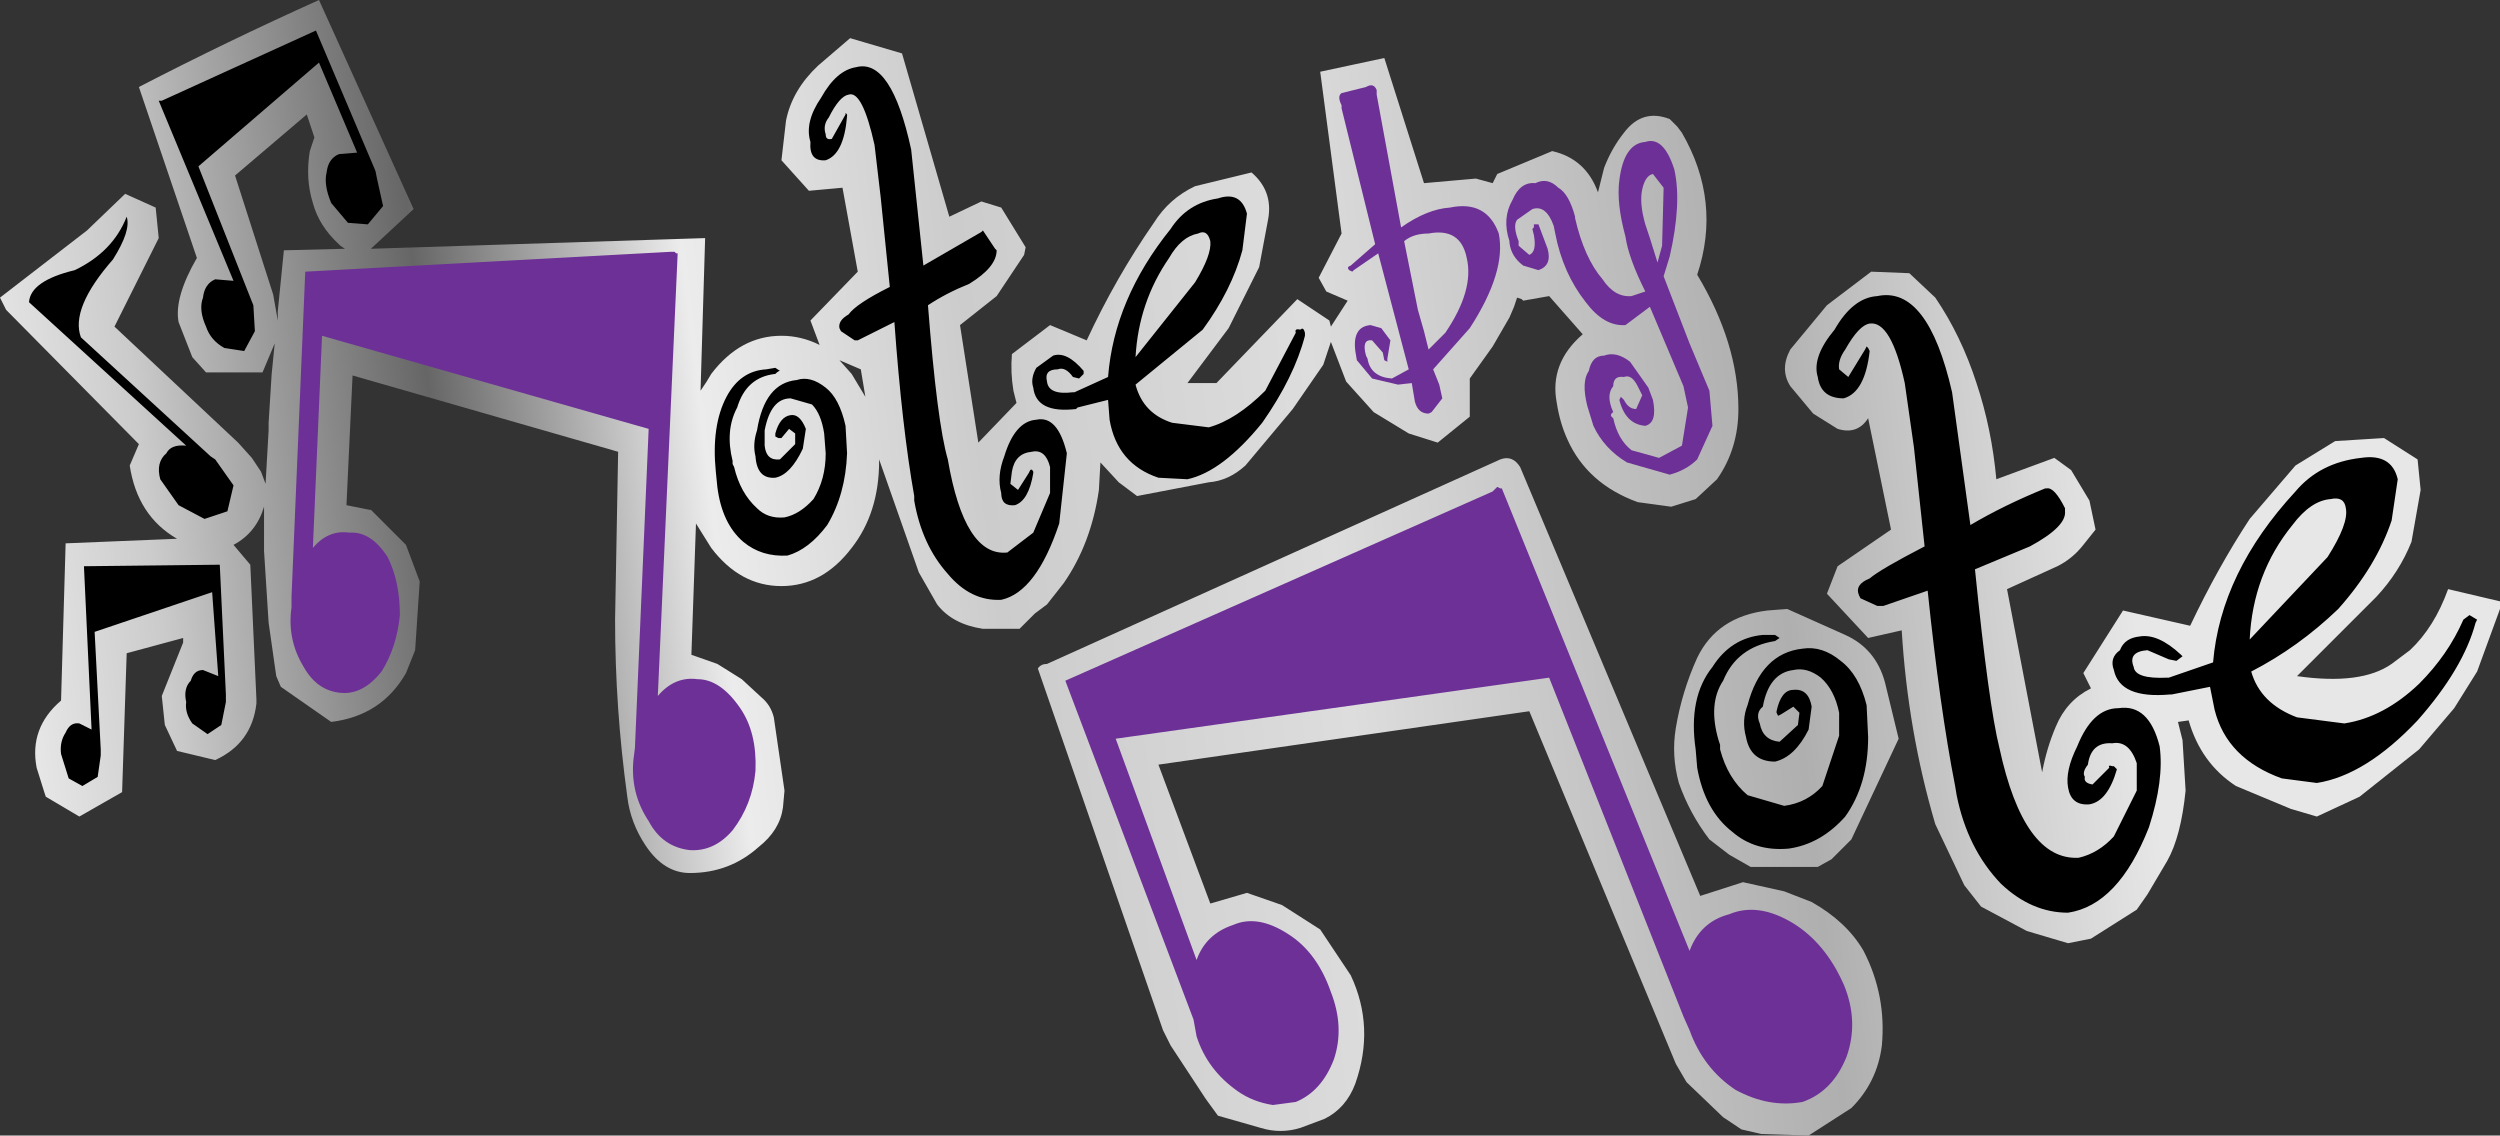
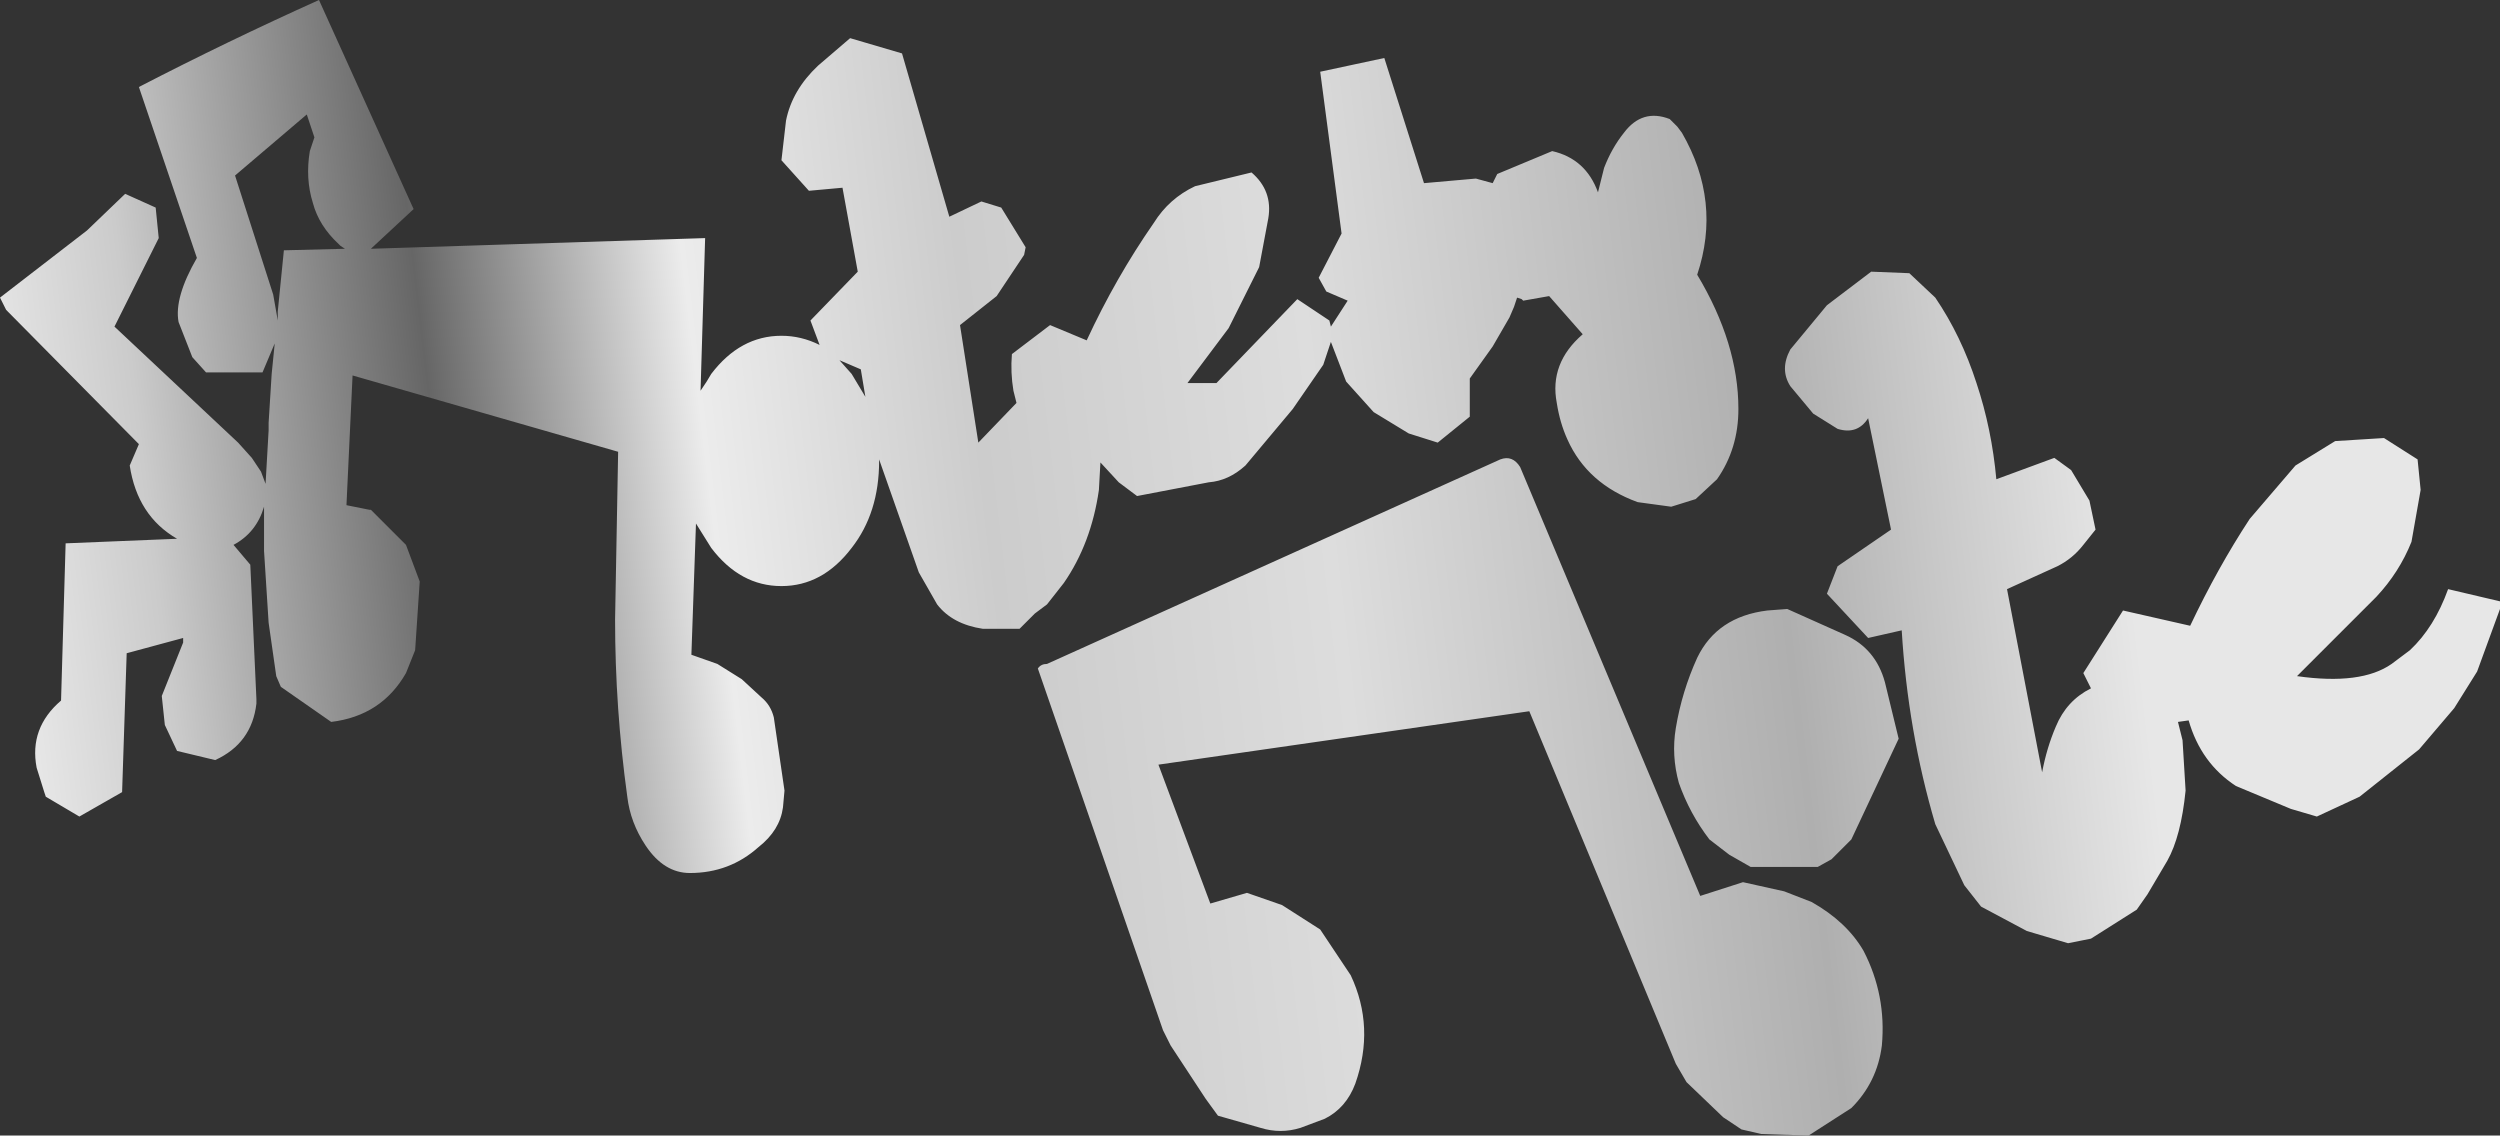
<svg xmlns="http://www.w3.org/2000/svg" height="37.2px" width="81.9px">
  <rect width="100%" height="100%" fill="#333333" stroke="none" />
  <g transform="matrix(1.0, 0.0, 0.0, 1.0, 0.95, 1.0)">
    <path d="M52.25 3.35 Q52.85 2.55 53.75 2.9 L54.0 3.15 54.15 3.35 Q55.45 5.6 54.65 8.0 56.0 10.25 56.0 12.4 56.0 13.7 55.3 14.7 L54.6 15.35 53.8 15.6 52.7 15.45 Q51.05 14.85 50.4 13.4 50.15 12.85 50.05 12.2 49.8 10.9 50.9 9.95 L49.8 8.7 48.95 8.85 48.9 8.8 48.75 8.75 48.65 9.05 48.5 9.4 47.95 10.35 47.2 11.4 47.2 12.65 46.15 13.5 45.2 13.2 44.05 12.5 43.15 11.5 42.65 10.2 42.4 10.95 41.4 12.4 39.85 14.25 Q39.3 14.75 38.65 14.8 L36.3 15.25 35.7 14.8 35.1 14.15 35.05 15.05 Q34.8 16.8 33.9 18.1 L33.35 18.8 32.95 19.1 32.45 19.6 31.25 19.6 Q30.25 19.45 29.75 18.8 L29.15 17.75 27.85 14.05 27.85 14.1 Q27.85 15.8 26.95 16.95 26.0 18.2 24.65 18.2 23.3 18.2 22.35 16.95 L22.1 16.55 21.85 16.15 21.7 20.45 22.55 20.75 23.35 21.25 24.0 21.85 Q24.3 22.1 24.4 22.5 L24.75 24.9 24.7 25.45 Q24.6 26.2 23.9 26.75 22.95 27.6 21.65 27.6 20.8 27.6 20.2 26.7 19.7 25.95 19.6 25.1 19.2 22.2 19.2 19.3 L19.3 13.8 10.6 11.3 10.4 15.55 11.15 15.7 11.2 15.7 12.35 16.85 12.8 18.05 12.65 20.3 12.35 21.05 Q11.55 22.45 9.9 22.65 L8.25 21.5 8.1 21.15 7.85 19.4 7.7 17.05 7.7 15.6 Q7.45 16.45 6.7 16.85 L7.25 17.5 7.45 21.9 7.45 22.05 Q7.3 23.35 6.1 23.9 L4.85 23.6 4.45 22.75 4.35 21.8 5.05 20.05 5.05 19.9 3.2 20.4 3.05 24.95 1.65 25.75 0.55 25.1 0.5 24.95 0.25 24.15 Q0.0 22.85 1.05 21.95 L1.2 16.8 4.85 16.65 Q3.55 15.9 3.3 14.25 L3.6 13.55 -0.75 9.15 -0.95 8.75 1.9 6.55 3.15 5.35 4.15 5.8 4.25 6.8 2.8 9.7 6.85 13.5 7.3 14.0 7.6 14.45 7.75 14.85 7.85 13.1 7.85 12.85 7.95 11.25 8.05 10.25 7.65 11.2 5.8 11.2 5.35 10.7 4.9 9.55 Q4.75 8.75 5.5 7.45 L3.6 1.85 Q6.5 0.35 9.5 -1.0 L12.6 5.85 11.2 7.15 22.15 6.8 22.0 11.8 22.2 11.5 22.35 11.25 Q23.3 10.0 24.65 10.0 25.3 10.0 25.9 10.3 L25.6 9.5 27.15 7.9 26.65 5.15 25.55 5.25 24.65 4.25 24.8 2.95 Q25.0 1.95 25.85 1.15 L26.9 0.25 28.6 0.75 30.15 6.1 31.2 5.6 31.85 5.8 32.65 7.1 32.6 7.35 31.7 8.7 30.5 9.65 31.1 13.5 32.35 12.2 32.25 11.8 Q32.15 11.2 32.2 10.6 L33.45 9.65 34.65 10.15 Q35.6 8.1 36.85 6.3 37.35 5.5 38.2 5.1 L40.05 4.65 Q40.75 5.25 40.6 6.15 L40.3 7.75 39.3 9.75 37.95 11.55 38.9 11.55 41.55 8.8 42.6 9.5 42.65 9.7 43.2 8.85 42.5 8.55 42.25 8.1 43.0 6.65 42.3 1.35 44.4 0.9 45.7 5.0 47.4 4.85 47.95 5.0 48.1 4.7 49.9 3.95 Q51.0 4.2 51.4 5.3 L51.6 4.5 Q51.85 3.85 52.25 3.35 M60.8 21.35 L61.25 23.2 59.7 26.5 59.05 27.15 58.6 27.4 58.0 27.4 56.4 27.4 55.7 27.0 55.05 26.5 Q54.4 25.65 54.05 24.65 53.8 23.75 53.95 22.85 54.15 21.65 54.65 20.55 55.3 19.2 56.95 19.0 L57.6 18.95 59.5 19.8 Q60.5 20.25 60.8 21.35 M61.6 7.95 L62.45 8.75 Q63.3 10.0 63.8 11.55 64.3 13.05 64.45 14.7 L66.35 14.0 66.9 14.4 67.5 15.4 67.7 16.35 67.3 16.85 Q66.95 17.3 66.45 17.55 L64.8 18.3 65.95 24.3 Q66.1 23.5 66.4 22.8 66.75 21.95 67.55 21.55 L67.3 21.05 68.6 19.0 70.8 19.5 Q71.7 17.6 72.75 16.0 L74.25 14.25 75.55 13.45 77.15 13.35 78.25 14.05 78.35 15.05 78.05 16.75 Q77.65 17.75 76.9 18.55 L74.3 21.15 Q76.4 21.45 77.4 20.75 L78.0 20.3 Q78.8 19.55 79.25 18.3 L80.95 18.7 80.95 18.95 80.2 21.0 79.45 22.2 78.3 23.55 76.35 25.1 74.95 25.75 74.1 25.5 72.3 24.75 Q71.15 24.0 70.75 22.6 L70.4 22.65 70.55 23.25 70.65 24.9 Q70.5 26.4 70.05 27.2 L69.4 28.3 69.05 28.8 67.55 29.75 66.8 29.9 65.45 29.5 63.95 28.7 63.4 28.0 62.45 26.0 Q61.55 22.95 61.35 19.65 L60.25 19.9 58.9 18.45 59.25 17.55 61.0 16.35 60.25 12.7 Q59.9 13.25 59.25 13.05 L58.45 12.55 57.7 11.65 Q57.35 11.1 57.7 10.45 L58.9 9.0 60.35 7.9 61.6 7.95 M48.2 14.05 Q48.6 13.9 48.85 14.3 L54.75 28.35 56.15 27.9 57.5 28.2 58.4 28.55 Q59.55 29.2 60.1 30.15 60.85 31.6 60.7 33.25 60.55 34.45 59.7 35.3 L58.3 36.2 56.75 36.15 56.1 36.0 55.5 35.6 54.3 34.45 53.95 33.85 49.15 22.3 37.0 24.05 38.7 28.6 39.9 28.25 41.05 28.65 42.3 29.45 43.3 30.95 Q44.1 32.65 43.45 34.5 43.15 35.3 42.45 35.65 L41.65 35.95 Q41.0 36.15 40.35 35.95 L38.95 35.55 38.55 35.0 37.4 33.25 37.15 32.75 33.05 20.9 Q33.15 20.75 33.35 20.75 L48.2 14.05 M10.35 7.15 L10.2 7.05 10.15 7.0 Q9.5 6.4 9.3 5.65 9.05 4.85 9.2 3.95 L9.35 3.5 9.1 2.75 6.75 4.75 8.0 8.65 8.15 9.5 8.15 9.2 8.35 7.2 10.35 7.15 M26.55 10.8 L26.95 11.25 27.4 12.0 27.25 11.1 26.55 10.8" fill="url(#gradient0)" fill-rule="evenodd" stroke="none" />
-     <path d="M66.7 15.75 Q66.75 16.25 65.55 16.9 L63.75 17.65 Q64.2 22.1 64.55 23.5 65.35 27.2 67.15 27.1 67.8 26.95 68.3 26.4 L69.05 24.9 69.05 24.0 Q68.8 23.25 68.25 23.35 67.55 23.3 67.45 24.05 67.25 24.3 67.35 24.45 67.3 24.65 67.6 24.7 L68.15 24.15 Q68.1 24.05 68.25 24.1 L68.3 24.1 68.4 24.2 Q68.1 25.25 67.5 25.35 66.9 25.4 66.8 24.8 66.7 24.25 67.1 23.45 67.6 22.2 68.45 22.2 69.45 22.05 69.8 23.45 69.95 24.55 69.45 26.1 68.45 28.65 66.8 28.9 65.6 28.9 64.6 27.95 63.5 26.8 63.15 25.05 L63.1 24.75 Q62.6 22.2 62.2 18.35 L60.75 18.85 60.55 18.85 60.0 18.6 59.95 18.5 Q59.8 18.15 60.3 17.95 60.65 17.65 62.1 16.9 L61.75 13.65 61.45 11.55 Q61.0 9.5 60.3 9.6 59.95 9.65 59.5 10.45 59.25 10.8 59.3 11.1 L59.6 11.35 60.15 10.45 60.2 10.35 60.25 10.4 60.3 10.5 Q60.15 11.85 59.45 12.05 58.7 12.05 58.6 11.35 58.4 10.7 59.15 9.8 59.75 8.75 60.55 8.7 62.2 8.35 63.0 11.85 L63.6 16.2 Q64.7 15.55 66.05 15.0 L66.1 15.0 Q66.35 14.95 66.7 15.65 L66.7 15.75 M68.95 20.85 Q69.0 21.25 70.05 21.2 L70.1 21.2 71.55 20.7 Q71.8 17.75 74.25 15.1 75.05 14.15 76.4 14.0 77.4 13.85 77.6 14.7 L77.4 16.05 Q76.9 17.55 75.65 18.95 74.35 20.2 72.8 21.0 73.1 22.05 74.3 22.5 L75.85 22.7 Q77.15 22.5 78.3 21.4 79.25 20.45 79.75 19.3 L79.95 19.15 80.2 19.3 80.15 19.4 Q79.75 20.9 78.25 22.6 76.55 24.4 74.95 24.65 L73.8 24.5 Q72.0 23.85 71.6 22.25 L71.45 21.5 70.2 21.75 70.15 21.75 Q68.5 21.9 68.3 20.95 68.15 20.55 68.5 20.3 68.65 19.9 69.15 19.85 69.75 19.75 70.5 20.45 L70.55 20.5 70.35 20.65 70.1 20.6 69.4 20.3 Q68.75 20.35 68.95 20.85 M74.15 16.2 Q72.85 17.8 72.75 19.95 L75.3 17.25 Q76.0 16.15 75.9 15.65 75.85 15.25 75.4 15.35 74.75 15.4 74.15 16.2 M41.65 9.8 Q41.75 9.7 41.8 9.9 L41.8 10.0 Q41.45 11.35 40.4 12.85 39.1 14.45 37.95 14.7 L37.0 14.65 Q35.65 14.2 35.4 12.75 L35.35 12.1 34.35 12.35 34.3 12.4 Q33.0 12.55 32.9 11.7 32.8 11.4 33.0 11.05 L33.55 10.65 Q34.0 10.5 34.55 11.15 L34.55 11.25 34.4 11.4 34.2 11.35 Q33.95 11.0 33.7 11.1 33.25 11.1 33.35 11.5 33.4 11.95 34.2 11.85 L34.25 11.85 35.35 11.35 Q35.55 8.8 37.4 6.5 37.95 5.65 38.95 5.5 39.7 5.25 39.9 6.0 L39.75 7.2 Q39.4 8.5 38.45 9.8 L36.25 11.6 Q36.5 12.55 37.45 12.85 L38.65 13.0 Q39.55 12.75 40.5 11.8 L41.5 9.9 Q41.45 9.75 41.65 9.8 M55.35 23.25 L55.4 23.4 55.4 23.55 Q55.65 24.5 56.3 25.05 L57.5 25.4 Q58.25 25.3 58.75 24.75 L59.3 23.1 59.3 22.35 Q59.15 21.6 58.7 21.2 58.25 20.85 57.8 20.95 57.0 21.05 56.8 22.15 56.55 22.35 56.7 22.7 56.8 23.25 57.35 23.3 L57.95 22.75 58.0 22.35 57.8 22.15 57.4 22.4 57.3 22.45 57.25 22.35 57.25 22.3 Q57.4 21.6 57.8 21.6 58.3 21.55 58.4 22.15 L58.3 22.9 Q57.85 23.8 57.2 23.95 56.4 23.95 56.25 23.15 56.1 22.6 56.3 22.1 56.75 20.4 58.1 20.25 58.75 20.15 59.35 20.65 59.95 21.1 60.2 22.1 L60.25 23.15 Q60.25 24.7 59.5 25.75 58.7 26.65 57.65 26.8 56.55 26.9 55.8 26.25 54.9 25.55 54.65 24.15 L54.6 23.55 Q54.35 21.85 55.15 20.85 55.75 19.9 56.8 19.8 L57.2 19.8 57.35 19.9 57.2 20.0 Q55.95 20.2 55.5 21.3 55.0 22.05 55.35 23.25 M31.25 6.55 L31.65 7.15 31.7 7.2 Q31.7 7.75 30.8 8.3 30.05 8.6 29.45 9.0 29.75 12.85 30.1 14.05 30.65 17.25 32.05 17.1 L32.9 16.45 33.45 15.15 33.45 14.3 Q33.3 13.7 32.85 13.8 32.3 13.85 32.2 14.45 L32.15 14.85 32.4 15.05 32.75 14.5 32.8 14.4 Q32.85 14.35 32.9 14.45 L32.9 14.5 Q32.75 15.4 32.3 15.55 31.85 15.6 31.85 15.15 31.7 14.6 31.95 13.95 32.3 12.8 33.0 12.75 33.7 12.6 34.0 13.85 L33.75 16.15 Q33.0 18.4 31.85 18.65 30.85 18.7 30.1 17.8 29.25 16.85 29.0 15.4 L29.0 15.25 Q28.6 13.0 28.35 9.55 L27.15 10.15 27.05 10.15 26.6 9.85 26.55 9.75 Q26.5 9.5 26.85 9.3 27.1 8.95 28.2 8.4 L27.9 5.45 27.7 3.75 Q27.3 1.95 26.85 2.1 26.55 2.15 26.2 2.85 26.0 3.1 26.1 3.4 26.1 3.6 26.3 3.55 L26.75 2.75 26.75 2.7 26.8 2.75 26.8 2.8 Q26.7 4.05 26.1 4.25 25.55 4.3 25.6 3.65 25.4 3.0 25.95 2.2 26.45 1.3 27.1 1.2 28.25 0.9 28.9 3.9 L29.3 7.7 31.2 6.6 31.25 6.55 M38.2 8.25 Q38.75 7.35 38.7 6.9 38.6 6.5 38.3 6.65 37.75 6.75 37.35 7.45 36.35 8.9 36.25 10.7 L38.2 8.25 M24.45 11.05 L24.6 11.15 Q24.55 11.15 24.45 11.25 23.5 11.35 23.2 12.35 22.8 13.1 23.05 14.1 L23.05 14.2 23.1 14.3 Q23.3 15.15 23.85 15.65 24.2 16.0 24.75 15.95 25.25 15.85 25.7 15.35 26.1 14.7 26.1 13.85 L26.05 13.2 Q25.95 12.55 25.65 12.25 L24.95 12.05 Q24.3 12.05 24.1 13.1 L24.1 13.6 Q24.15 14.1 24.6 14.05 L25.1 13.55 25.1 13.2 24.9 13.05 24.65 13.35 24.55 13.35 24.45 13.3 24.45 13.2 Q24.6 12.65 24.95 12.6 25.25 12.55 25.45 13.05 L25.35 13.7 Q24.95 14.55 24.45 14.65 23.85 14.7 23.8 13.95 23.7 13.55 23.85 13.1 24.1 11.55 25.15 11.45 25.6 11.3 26.1 11.7 26.55 12.05 26.75 12.95 L26.8 13.85 Q26.75 15.2 26.15 16.2 25.55 17.0 24.85 17.2 24.0 17.25 23.4 16.75 22.7 16.15 22.55 14.95 L22.5 14.45 Q22.35 12.95 22.85 12.0 23.3 11.15 24.15 11.1 L24.45 11.05 M11.35 4.6 L11.4 4.85 11.6 5.75 11.1 6.35 10.45 6.3 9.9 5.65 Q9.65 5.05 9.75 4.65 9.8 4.2 10.15 4.05 L10.75 4.0 9.5 1.05 5.55 4.45 7.25 8.75 7.35 9.0 7.4 9.85 7.05 10.5 6.4 10.4 Q5.95 10.15 5.8 9.7 5.55 9.15 5.7 8.75 5.75 8.3 6.1 8.15 L6.7 8.2 4.25 2.3 4.35 2.3 9.4 0.0 11.35 4.6 M1.5 7.85 Q2.75 7.25 3.2 6.1 3.35 6.55 2.75 7.5 1.35 9.1 1.7 10.05 L5.95 13.95 6.1 14.05 6.7 14.9 6.5 15.75 5.75 16.0 4.9 15.55 4.3 14.7 Q4.15 14.15 4.5 13.85 4.65 13.55 5.15 13.6 L0.0 8.9 Q0.05 8.2 1.5 7.85 M1.2 23.0 Q1.35 22.65 1.65 22.7 L2.05 22.9 1.8 17.55 6.25 17.5 6.45 21.75 6.45 22.0 6.3 22.75 5.85 23.05 5.35 22.7 Q5.1 22.35 5.15 22.0 5.05 21.55 5.3 21.3 5.4 20.95 5.7 20.95 L6.2 21.15 6.0 18.4 2.15 19.7 2.35 23.55 2.35 23.75 2.25 24.45 1.75 24.75 1.3 24.5 1.05 23.7 Q1.0 23.3 1.2 23.0" fill="#000000" fill-rule="evenodd" stroke="none" />
-     <path d="M50.65 6.15 Q50.95 7.45 51.55 8.15 51.95 8.75 52.5 8.7 L52.95 8.55 Q52.4 7.45 52.3 6.75 52.0 5.65 52.1 4.9 52.25 3.7 52.95 3.65 53.55 3.45 53.9 4.55 54.15 5.65 53.75 7.4 L53.55 8.05 54.4 10.25 55.05 11.8 55.15 12.95 54.65 14.05 Q54.3 14.4 53.75 14.55 L52.35 14.15 Q51.6 13.7 51.25 12.95 L51.05 12.3 Q50.85 11.5 51.1 11.15 51.2 10.65 51.6 10.65 52.0 10.5 52.45 10.85 L53.05 11.7 53.2 12.1 Q53.35 12.85 52.95 12.95 52.3 12.9 52.1 12.1 L52.15 12.0 52.25 12.1 Q52.4 12.4 52.65 12.4 L52.85 11.95 52.7 11.65 Q52.5 11.25 52.25 11.35 51.9 11.3 51.9 11.65 51.65 11.95 51.9 12.5 51.75 12.6 51.9 12.7 52.05 13.4 52.5 13.75 L53.4 14.0 54.15 13.6 54.35 12.35 54.2 11.65 53.1 9.05 52.3 9.65 Q51.6 9.7 51.0 8.9 50.25 7.95 50.0 6.65 L49.95 6.4 Q49.7 5.7 49.25 5.85 L48.75 6.2 Q48.6 6.4 48.8 6.9 L48.8 7.05 49.15 7.35 Q49.4 7.25 49.3 6.7 L49.25 6.5 49.3 6.45 49.3 6.35 49.45 6.35 49.75 7.15 Q49.9 7.7 49.45 7.85 L48.95 7.7 Q48.55 7.4 48.5 6.95 L48.5 6.9 Q48.25 6.15 48.6 5.55 48.85 4.95 49.35 5.0 49.75 4.8 50.1 5.15 50.45 5.35 50.65 6.1 L50.65 6.15 M53.2 4.7 Q52.95 4.75 52.85 5.2 52.75 5.65 52.95 6.35 L53.1 6.8 53.35 7.6 53.5 7.05 53.55 5.15 53.2 4.7 M43.8 1.85 Q44.05 1.7 44.15 1.95 L44.15 2.1 44.95 6.45 Q45.8 5.85 46.55 5.8 47.75 5.55 48.15 6.65 48.4 7.9 47.2 9.75 L46.0 11.1 46.2 11.6 46.3 12.05 45.95 12.5 45.85 12.55 Q45.5 12.55 45.4 12.15 L45.3 11.55 44.85 11.6 44.0 11.4 43.5 10.8 43.45 10.5 Q43.35 9.7 43.95 9.65 L44.3 9.75 44.6 10.15 44.5 10.75 44.5 10.85 44.4 10.8 44.35 10.55 44.0 10.15 Q43.65 10.1 43.8 10.65 L43.85 10.75 Q43.95 11.35 44.65 11.4 L45.2 11.1 44.2 7.3 43.4 7.85 43.35 7.9 43.25 7.85 Q43.15 7.75 43.3 7.7 L44.1 7.0 43.0 2.55 43.0 2.45 Q42.85 2.15 43.0 2.05 L43.4 1.95 43.8 1.85 M45.5 9.15 L45.7 9.85 45.85 10.45 46.4 9.9 Q47.35 8.5 47.1 7.45 46.9 6.45 45.85 6.65 45.35 6.65 45.05 6.9 L45.5 9.15 M48.1 14.95 L48.2 15.0 48.25 15.0 54.4 30.15 Q54.75 29.2 55.7 28.95 56.65 28.55 57.8 29.25 58.85 29.9 59.45 31.25 59.95 32.45 59.55 33.6 59.1 34.75 58.1 35.1 57.0 35.3 55.9 34.7 54.85 34.0 54.4 32.75 L54.2 32.3 49.8 21.2 35.6 23.2 38.25 30.45 Q38.55 29.6 39.45 29.3 40.25 28.95 41.25 29.6 42.2 30.2 42.65 31.5 43.1 32.65 42.75 33.7 42.35 34.75 41.5 35.1 L40.75 35.2 Q40.1 35.1 39.6 34.75 38.6 34.05 38.25 32.95 L38.15 32.4 33.95 21.3 47.95 15.1 48.1 14.95 M21.15 7.25 L21.2 7.3 21.25 7.3 20.6 21.8 Q21.15 21.15 21.9 21.25 22.65 21.25 23.3 22.2 23.85 23.0 23.8 24.25 23.7 25.35 23.05 26.2 22.45 26.9 21.65 26.85 20.75 26.75 20.3 25.9 19.7 25.0 19.8 23.9 L19.85 23.5 20.3 13.05 9.6 10.0 9.3 16.95 Q9.8 16.35 10.5 16.45 11.2 16.4 11.75 17.25 12.15 18.05 12.15 19.15 12.05 20.2 11.55 21.0 10.95 21.75 10.25 21.7 9.45 21.65 9.0 20.85 8.45 19.95 8.6 18.9 L8.6 18.55 9.05 7.9 21.0 7.25 21.15 7.25" fill="#6d3097" fill-rule="evenodd" stroke="none" />
  </g>
  <defs>
    <linearGradient gradientTransform="matrix(0.045, -0.005, 0.117, 0.991, 30.25, -2.95)" gradientUnits="userSpaceOnUse" id="gradient0" spreadMethod="pad" x1="-819.2" x2="819.2">
      <stop offset="0.0" stop-color="#ffffff" />
      <stop offset="0.118" stop-color="#cbcbcb" />
      <stop offset="0.247" stop-color="#666666" />
      <stop offset="0.365" stop-color="#ececec" />
      <stop offset="0.486" stop-color="#cccccc" />
      <stop offset="0.635" stop-color="#dddddd" />
      <stop offset="0.831" stop-color="#afafaf" />
      <stop offset="0.984" stop-color="#e7e7e7" />
    </linearGradient>
  </defs>
</svg>